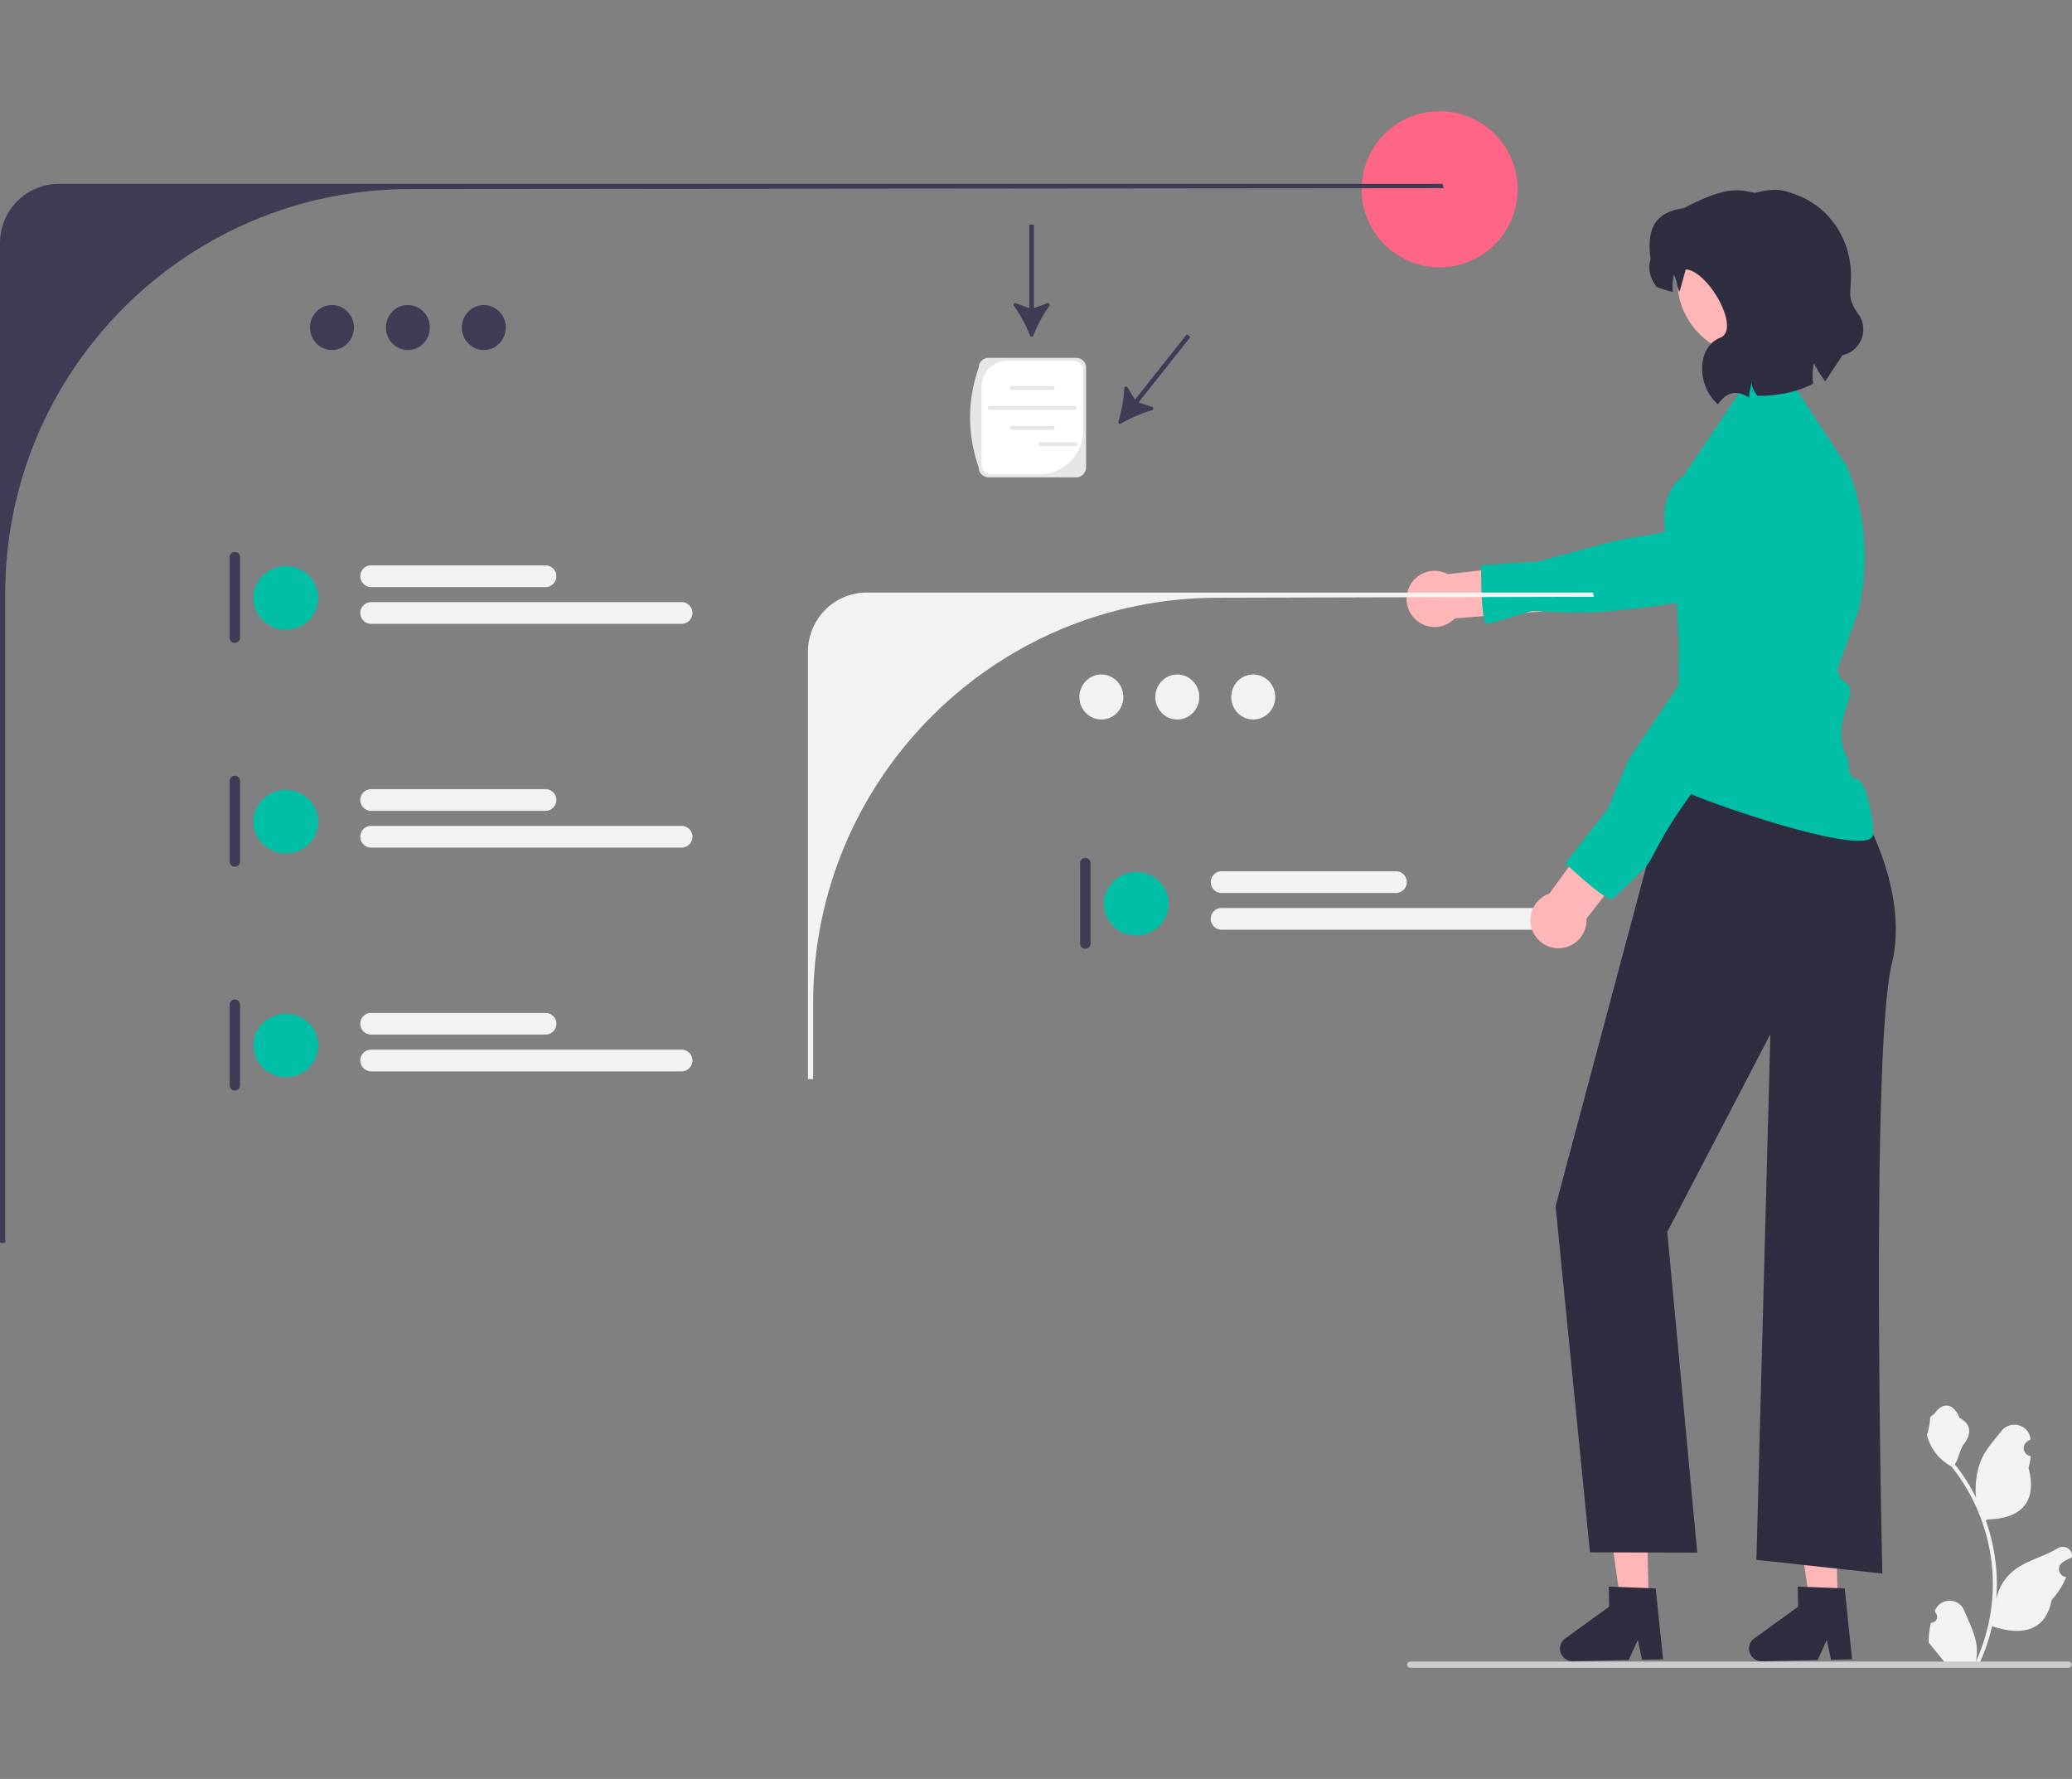
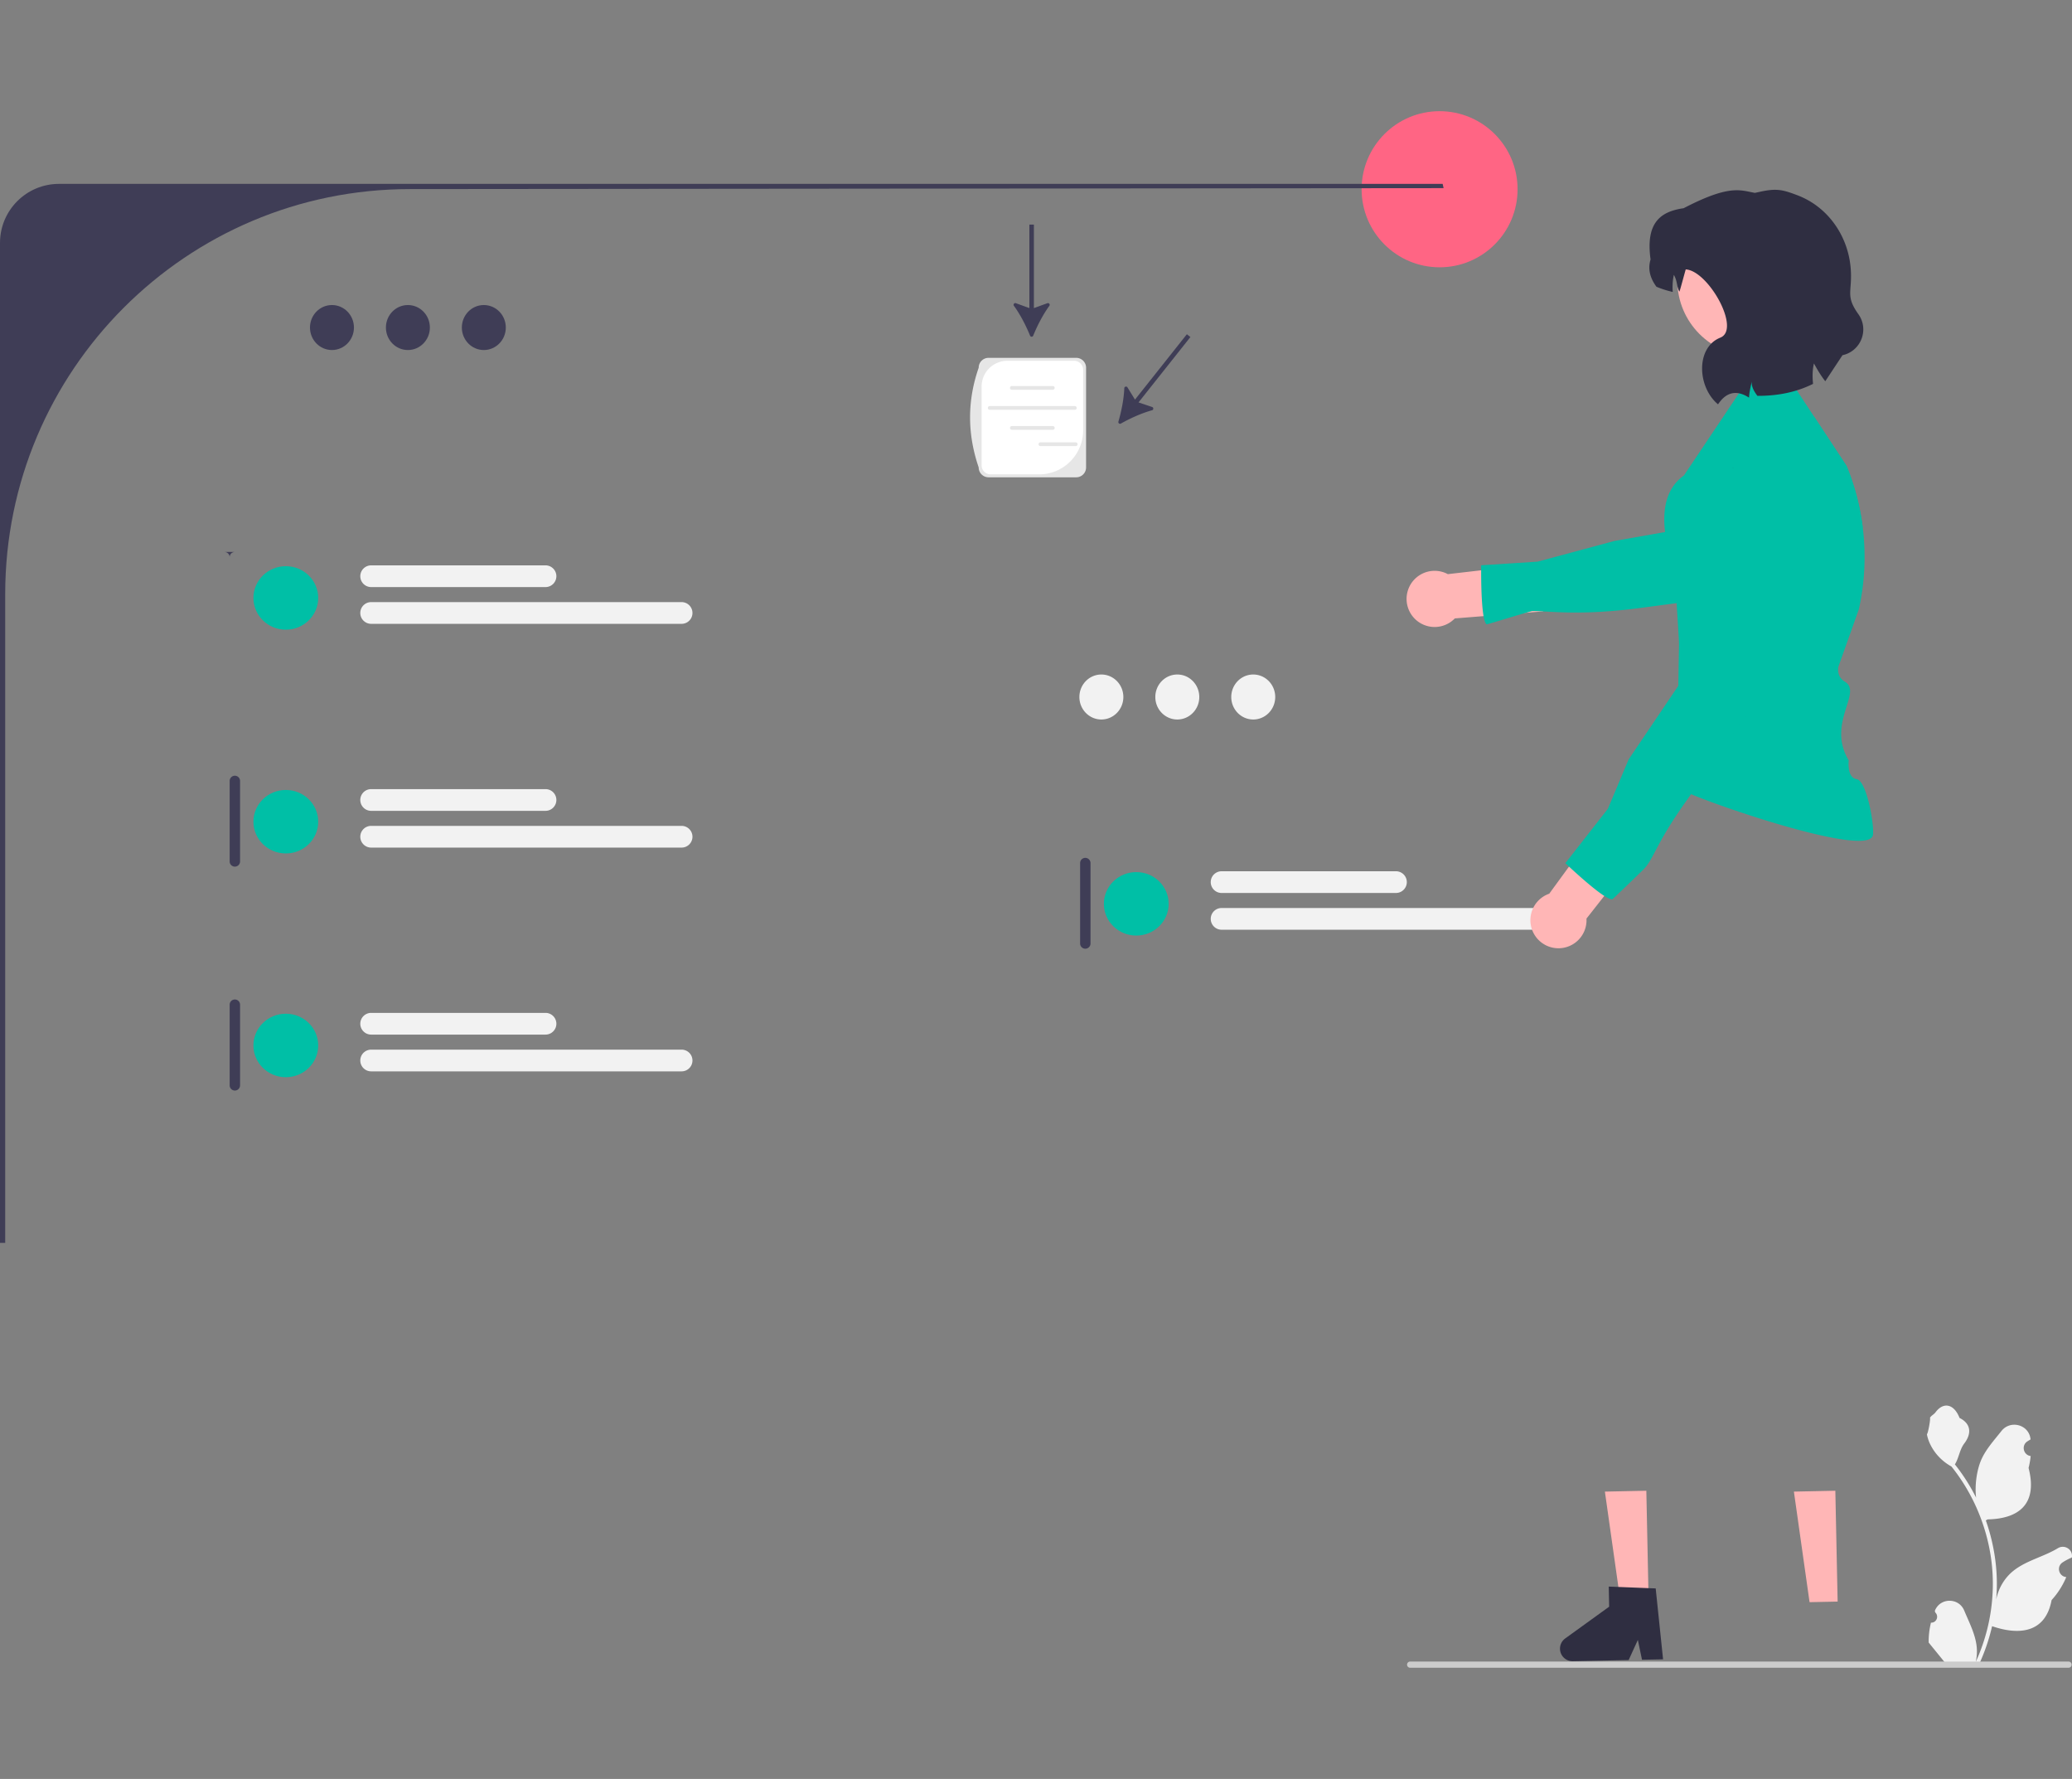
<svg xmlns="http://www.w3.org/2000/svg" width="466" height="400" fill="none">
  <rect width="100%" height="100%" fill="#808080" stroke="none" />
  <g clip-path="url(#clip0_1122_6440)">
    <path d="M323.769 60.103c9.687 0 17.539-7.858 17.539-17.552 0-9.693-7.852-17.551-17.539-17.551-9.686 0-17.538 7.858-17.538 17.551 0 9.694 7.852 17.552 17.538 17.552z" fill="#FF6584" />
    <path d="M370.783 360.123l-6.317.13-3.521-24.861 9.322-.193.516 24.924z" fill="#FFB6B6" />
    <path d="M350.849 370.761a2.829 2.829 0 002.882 2.769l12.558-.261 2.068-4.523.937 4.458 4.739-.095-1.662-15.949-1.651-.061-6.736-.268-2.173-.082.093 4.523-9.886 7.14a2.827 2.827 0 00-1.169 2.349z" fill="#2F2E41" />
    <path d="M413.29 360.123l-6.316.13-3.521-24.861 9.321-.193.516 24.924z" fill="#FFB6B6" />
-     <path d="M393.356 370.761a2.83 2.83 0 002.882 2.769l12.558-.261 2.068-4.523.938 4.458 4.739-.095-1.662-15.949-1.651-.061-6.737-.268-2.173-.082.094 4.523-9.886 7.14a2.828 2.828 0 00-1.17 2.349zM377.149 168.977l34.779-.967-1.932 2.901 4.4 4.35s15.887 21.753 11.057 41.573c-4.83 19.819-2.111 136.991-2.111 136.991l-28.321-3.089 3.14-118.192-23.186 44.473 6.742 72.098-24.131-.071-7.729-77.827 27.292-102.24z" fill="#2F2E41" />
    <path d="M231.662 75.47a.384.384 0 00.714 0c.912-2.252 2.212-4.774 3.626-6.702.226-.308-.086-.72-.446-.59l-3.03 1.097V50.503h-1.014v18.772l-3.032-1.098c-.359-.13-.671.282-.445.591 1.414 1.927 2.713 4.45 3.627 6.702zM251.533 94.798a.384.384 0 00.559.444c2.114-1.195 4.699-2.361 7.004-2.99.369-.102.381-.619.019-.74l-3.055-1.028 11.666-14.7-.795-.631-11.666 14.7-1.691-2.746c-.201-.325-.702-.197-.716.186-.091 2.389-.641 5.173-1.325 7.505z" fill="#3F3D56" />
    <path d="M325.624 129.097l18.732-2.161 2.726 10.536-19.886 1.58a6.308 6.308 0 01-10.058-1.319 6.318 6.318 0 012.452-8.588 6.295 6.295 0 016.034-.048z" fill="#FFB6B6" />
    <path d="M415.313 104.794l-7.331-11.133c-1.333 1.059-2.502 2.124-3.385 3.066l-1.52 1.047-4.91 4.393-13.902 12.421-4.624 4.136-5.163.907-11.394 2.007-17.255 4.646-12.706.824c-.006.257-.006.643-.006 1.123-.005 2.498.053 7.553.544 10.309.17.959.392 1.638.684 1.843.094.064 9.824-2.977 10.315-2.983 3.958-.006 10.573 1.081 23.92-.656 7.927-1.042 14.907-1.99 17.842-2.393l.064-.012 2.122-1.03 23.297-11.291 7.033-3.411a53.67 53.67 0 00-3.625-13.813z" fill="#00BFA6" />
    <path d="M13.265 41.347C5.939 41.347 0 47.29 0 54.62V279.46h1.17V133.597c0-50.303 40.746-91.08 91.01-91.08l232.49-.213-.213-.957H13.265z" fill="#3F3D56" />
    <path d="M74.658 78.705c2.73 0 4.944-2.264 4.944-5.058 0-2.793-2.214-5.058-4.944-5.058s-4.944 2.265-4.944 5.058c0 2.793 2.214 5.058 4.944 5.058zM91.737 78.705c2.73 0 4.943-2.264 4.943-5.058 0-2.793-2.213-5.058-4.944-5.058-2.73 0-4.943 2.265-4.943 5.058 0 2.793 2.213 5.058 4.944 5.058zM108.815 78.705c2.731 0 4.944-2.264 4.944-5.058 0-2.793-2.213-5.058-4.944-5.058-2.73 0-4.944 2.265-4.944 5.058 0 2.793 2.214 5.058 4.944 5.058z" fill="#3F3D56" />
-     <path d="M194.975 133.233c-7.326 0-13.265 5.944-13.265 13.275v96.129h1.169v-17.154c0-50.302 40.747-91.08 91.012-91.08l84.583-.212-.213-.958H194.975z" fill="#F2F2F2" />
    <path d="M244.09 192.892a1.17 1.17 0 00-1.169 1.17v18.136a1.17 1.17 0 002.338 0v-18.136a1.17 1.17 0 00-1.169-1.17z" fill="#3F3D56" />
    <path d="M255.549 210.368c4.024 0 7.286-3.196 7.286-7.138 0-3.942-3.262-7.138-7.286-7.138-4.024 0-7.286 3.196-7.286 7.138 0 3.942 3.262 7.138 7.286 7.138z" fill="#00BFA6" />
    <path d="M313.959 200.788H274.74a2.444 2.444 0 01-2.44-2.442 2.444 2.444 0 012.44-2.442h39.219a2.444 2.444 0 012.44 2.442 2.444 2.444 0 01-2.44 2.442zM344.565 209.053H274.74a2.444 2.444 0 01-2.44-2.442 2.444 2.444 0 012.44-2.442h69.825a2.444 2.444 0 012.44 2.442 2.444 2.444 0 01-2.44 2.442zM247.702 161.781c2.73 0 4.944-2.264 4.944-5.057 0-2.794-2.214-5.058-4.944-5.058-2.731 0-4.944 2.264-4.944 5.058 0 2.793 2.213 5.057 4.944 5.057zM264.78 161.781c2.731 0 4.944-2.264 4.944-5.057 0-2.794-2.213-5.058-4.944-5.058-2.73 0-4.943 2.264-4.943 5.058 0 2.793 2.213 5.057 4.943 5.057zM281.859 161.781c2.73 0 4.944-2.264 4.944-5.057 0-2.794-2.214-5.058-4.944-5.058s-4.944 2.264-4.944 5.058c0 2.793 2.214 5.057 4.944 5.057z" fill="#F2F2F2" />
-     <path d="M52.822 124.11a1.17 1.17 0 00-1.17 1.17v18.136a1.17 1.17 0 002.339 0V125.28c0-.645-.524-1.17-1.17-1.17z" fill="#3F3D56" />
+     <path d="M52.822 124.11a1.17 1.17 0 00-1.17 1.17v18.136V125.28c0-.645-.524-1.17-1.17-1.17z" fill="#3F3D56" />
    <path d="M64.28 141.586c4.025 0 7.287-3.196 7.287-7.138 0-3.942-3.262-7.138-7.286-7.138-4.024 0-7.287 3.196-7.287 7.138 0 3.942 3.263 7.138 7.287 7.138z" fill="#00BFA6" />
    <path d="M122.69 132.006H83.472a2.444 2.444 0 01-2.44-2.442 2.444 2.444 0 012.44-2.442h39.218a2.445 2.445 0 012.441 2.442 2.445 2.445 0 01-2.441 2.442zM153.297 140.271H83.472a2.444 2.444 0 01-2.44-2.442 2.444 2.444 0 012.44-2.442h69.825a2.444 2.444 0 012.44 2.442 2.444 2.444 0 01-2.44 2.442z" fill="#F2F2F2" />
    <path d="M52.822 174.424a1.17 1.17 0 00-1.17 1.17v18.136a1.17 1.17 0 002.339 0v-18.136a1.17 1.17 0 00-1.17-1.17z" fill="#3F3D56" />
    <path d="M64.28 191.9c4.025 0 7.287-3.196 7.287-7.138 0-3.942-3.262-7.138-7.286-7.138-4.024 0-7.287 3.196-7.287 7.138 0 3.942 3.263 7.138 7.287 7.138z" fill="#00BFA6" />
    <path d="M122.69 182.32H83.472a2.444 2.444 0 01-2.44-2.442 2.444 2.444 0 012.44-2.442h39.218a2.444 2.444 0 012.441 2.442 2.445 2.445 0 01-2.441 2.442zM153.297 190.585H83.472a2.444 2.444 0 01-2.44-2.442 2.444 2.444 0 012.44-2.442h69.825a2.444 2.444 0 012.44 2.442 2.444 2.444 0 01-2.44 2.442z" fill="#F2F2F2" />
    <path d="M52.822 224.738a1.17 1.17 0 00-1.17 1.17v18.136c0 .645.525 1.17 1.17 1.17.645 0 1.169-.525 1.169-1.17v-18.136a1.17 1.17 0 00-1.17-1.17z" fill="#3F3D56" />
    <path d="M64.28 242.214c4.025 0 7.287-3.196 7.287-7.138 0-3.943-3.262-7.138-7.286-7.138-4.024 0-7.287 3.195-7.287 7.138 0 3.942 3.263 7.138 7.287 7.138z" fill="#00BFA6" />
    <path d="M122.69 232.634H83.472a2.444 2.444 0 01-2.44-2.442 2.444 2.444 0 012.44-2.442h39.218a2.444 2.444 0 012.441 2.442 2.445 2.445 0 01-2.441 2.442zM153.297 240.899H83.472a2.444 2.444 0 01-2.44-2.442 2.444 2.444 0 012.44-2.442h69.825a2.444 2.444 0 012.44 2.442 2.444 2.444 0 01-2.44 2.442z" fill="#F2F2F2" />
    <path d="M421.244 187.714c-.724 5.51-38.205-7.535-42.677-9.946-8.366-4.499.387.116.387.116l-.971-27.613-1.014-16.453s-.567-4.37-1.754-9.945c-.269-1.252-.555-2.703-.737-4.242-.514-4.441-.122-9.601 4.245-12.725l15.229-22.723 7.5-.439 6.53 9.917 7.331 11.133a53.67 53.67 0 013.625 13.813 53.844 53.844 0 01-.877 18.394l-4.589 12.877s-.578 2.179 1.438 3.399c4.09 2.475-4.189 9.28.877 17.709 0 0-.474 3.873 1.783 4.213 2.256.345 3.978 10.195 3.674 12.515z" fill="#00BFA6" />
    <path d="M348.429 200.952l11.121-15.238 9.585 5.143-12.331 15.692a6.311 6.311 0 11-12.434-1.128 6.303 6.303 0 014.059-4.469z" fill="#FFB6B6" />
    <path d="M395.398 104.827a21.261 21.261 0 00-8.778-3.692c-4.463-.779-6.966 5.647-7.949 11.914-.452 2.904-.586 5.777-.43 7.873l-.263 1.834-.154 9.493-.363 21.948-11.17 16.551-4.677 11.116-9.558 12.225c.187.18.472.442.823.771 1.833 1.696 5.575 5.08 7.934 6.59.82.52 1.466.816 1.814.743.11-.024 6.839-6.511 7.171-6.873 2.232-2.432 2.672-5.696 9.421-15.181a2647.373 2647.373 0 0014.307-20.323l.04-.056 9.731-32.117.885-2.911c.943-7.973-2.646-15.494-8.784-19.905z" fill="#00BFA6" />
    <path d="M389.881 105.308l-.052-.023a5.67 5.67 0 01-.445.023h.497z" fill="#2F2E41" />
    <path d="M394.245 80.087c9.391 0 17.005-7.619 17.005-17.018 0-9.398-7.614-17.017-17.005-17.017-9.392 0-17.006 7.619-17.006 17.017 0 9.4 7.614 17.018 17.006 17.018z" fill="#FFB6B6" />
    <path d="M371.221 58.34c-1.148-8.25 2.199-10.775 7.436-11.522 10.362-5.389 12.735-4.034 16.02-3.45l1.207-.26c3.704-.797 5.048-.457 8.343.79 6.949 2.622 11.514 9.271 12.02 16.686.347 5.111-1.253 5.907 1.708 10.058 2.476 3.466.582 8.33-3.575 9.225l-3.869 5.854c-.942-1.192-1.695-2.44-2.549-4.006-.337 1.396-.374 2.995-.198 4.597-3.852 1.92-8.058 2.715-12.518 2.695-.718-.956-1.361-2.022-1.276-3.222-.247 1.203-.551 2.4-.603 3.627-2.806-1.808-5.125-1.277-6.977 1.502-4.677-3.88-5.043-12.768.516-14.995 4.704-1.884-2.716-15.07-7.775-15.34-.032-.001-1.38 5.097-1.428 5.001-.713-1.428-.387-2.212-1.241-3.777-.28 1.177-.356 2.496-.263 3.838a21.344 21.344 0 01-3.658-1.163c-1.429-1.942-1.981-3.976-1.32-6.139z" fill="#2F2E41" />
    <path d="M434.28 364.859c1.208.076 1.875-1.426.961-2.301l-.091-.361.037-.087c1.221-2.915 5.36-2.895 6.571.024 1.075 2.591 2.444 5.186 2.781 7.925a10.563 10.563 0 01-.185 3.628 42.325 42.325 0 003.843-17.564c0-1.519-.083-3.038-.253-4.553a41.737 41.737 0 00-.581-3.692c-1.348-6.598-4.267-12.882-8.477-18.13-2.024-1.107-3.712-2.838-4.731-4.913-.366-.748-.653-1.553-.789-2.373.23.031.868-3.48.694-3.695.321-.488.896-.73 1.247-1.206 1.743-2.365 4.145-1.952 5.399 1.262 2.679 1.353 2.705 3.597 1.061 5.755-1.046 1.373-1.189 3.231-2.107 4.701.095.121.193.238.287.359a43.124 43.124 0 014.491 7.119c-.357-2.788.169-6.147 1.067-8.313 1.022-2.467 2.938-4.545 4.625-6.678 2.026-2.562 6.181-1.444 6.538 1.804l.01.094c-.25.141-.496.292-.736.45-1.367.906-.895 3.027.726 3.278l.037.005a18.038 18.038 0 01-.472 2.679c2.164 8.376-2.508 11.426-9.18 11.563-.147.076-.29.151-.438.223a42.82 42.82 0 011.616 5.838 41.659 41.659 0 01.718 12.024l.011-.079c.48-2.464 1.816-4.765 3.757-6.36 2.891-2.376 6.976-3.252 10.095-5.162 1.502-.92 3.426.269 3.164 2.011l-.013.083a12.059 12.059 0 00-2.091 1.104c-1.368.905-.895 3.027.725 3.277l.037.006.075.011a17.897 17.897 0 01-3.296 5.166c-1.353 7.311-7.165 8.005-13.382 5.876h-.003a43.992 43.992 0 01-2.949 8.615h-10.535c-.038-.117-.072-.238-.106-.355.974.061 1.956.004 2.915-.174-.782-.959-1.563-1.927-2.345-2.887-.019-.018-.034-.037-.049-.056-.396-.491-.797-.979-1.193-1.47v-.001a17.582 17.582 0 01.513-4.469l.001-.001z" fill="#F2F2F2" />
    <path d="M316.451 374.304c0 .386.31.696.696.696h148.075c.386 0 .696-.31.696-.696a.694.694 0 00-.696-.696H317.147a.694.694 0 00-.696.696z" fill="#CCC" />
    <path d="M242.043 107.325h-19.714a2.222 2.222 0 01-2.219-2.221c-2.607-7.624-2.555-15.095 0-22.42 0-1.226.995-2.222 2.219-2.222h19.714c1.224 0 2.22.996 2.22 2.221v22.421a2.223 2.223 0 01-2.22 2.221z" fill="#E6E6E6" />
    <path d="M226.553 81.124a5.784 5.784 0 00-5.782 5.786v17.718c0 1.124.91 2.035 2.034 2.035h10.901c5.465 0 9.895-4.433 9.895-9.902V83.159c0-1.124-.91-2.035-2.033-2.035h-15.015z" fill="#fff" />
    <path d="M236.777 87.64h-9.229a.423.423 0 010-.845h9.229a.422.422 0 010 .844zM236.777 96.644h-9.229a.423.423 0 010-.844h9.229a.422.422 0 010 .844zM241.73 92.145h-19.135a.422.422 0 010-.845h19.135a.422.422 0 010 .845zM241.956 100.306h-7.985a.423.423 0 010-.844h7.985a.423.423 0 010 .844z" fill="#E6E6E6" />
  </g>
  <defs>
    <clipPath id="clip0_1122_6440">
      <path fill="#fff" transform="translate(0 25)" d="M0 0h466v350H0z" />
    </clipPath>
  </defs>
</svg>